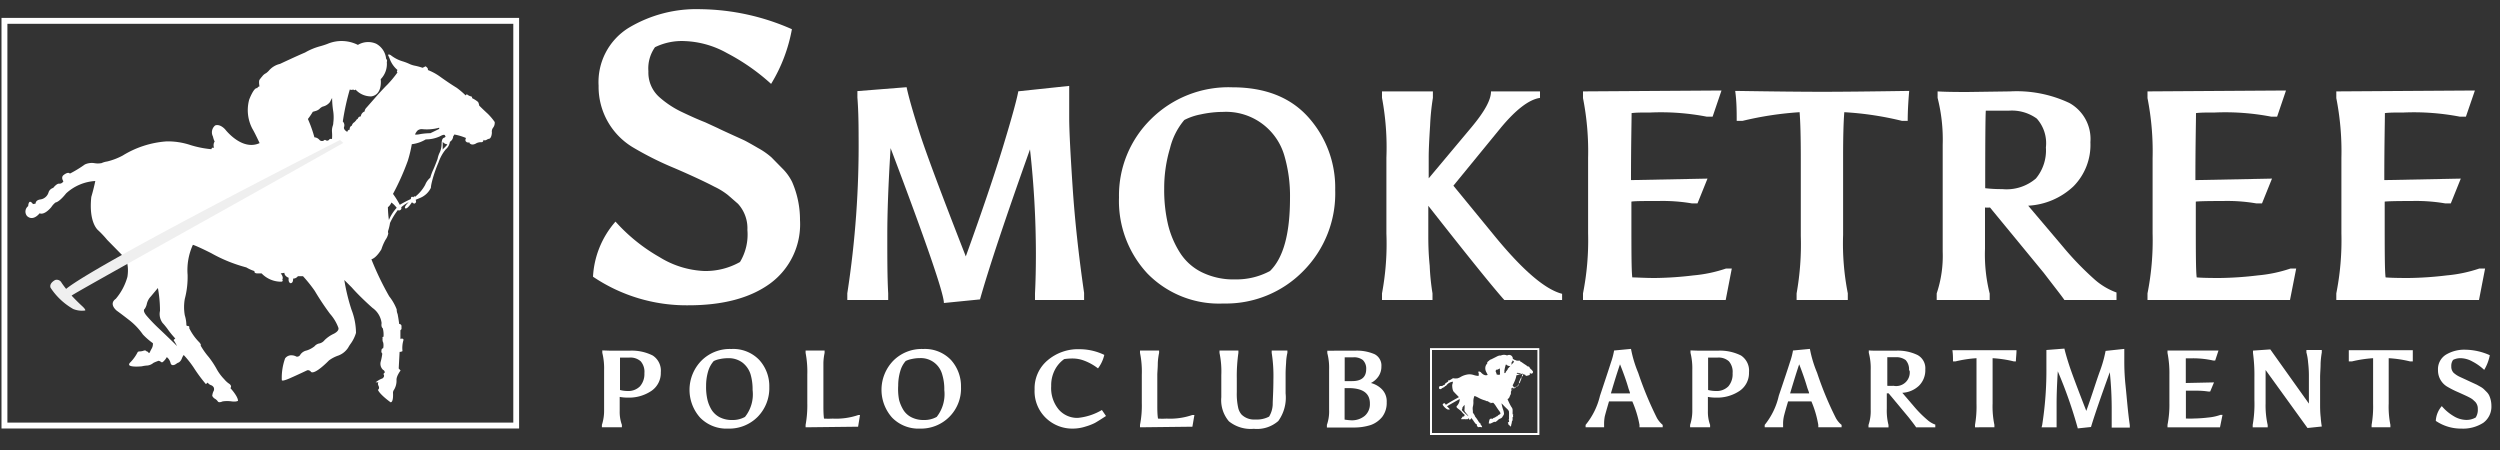
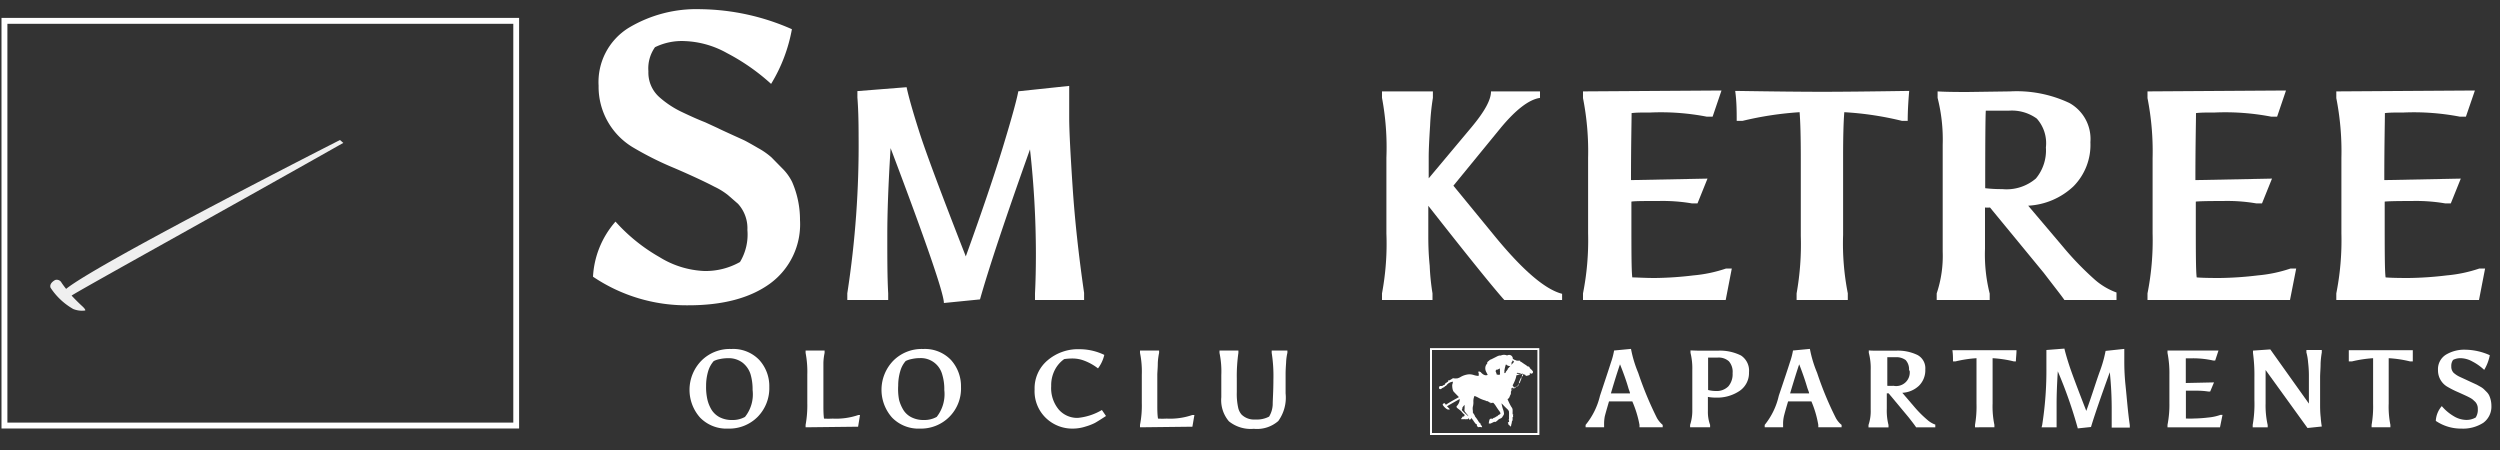
<svg xmlns="http://www.w3.org/2000/svg" id="Layer_1" data-name="Layer 1" viewBox="0 0 250 45">
  <rect x="0" y="0" width="250" height="45" fill="#333333" stroke="none" />
  <defs>
    <style>.cls-1{fill:#fff;}.cls-2{fill:#efefef;}</style>
  </defs>
  <path class="cls-1" d="M65.92,9.7a9.57,9.57,0,0,0,2.33,1.53c.84.4,1.6.74,2.27,1l1.28.59c.19.1.65.31,1.37.64s1.18.53,1.37.63.61.33,1.26.71a7.31,7.31,0,0,1,1.35.94l1.06,1.08a5,5,0,0,1,1,1.37A9.44,9.44,0,0,1,80,22a7.34,7.34,0,0,1-3,6.36q-3,2.18-8.21,2.17a16.71,16.71,0,0,1-9.49-2.86,9.08,9.08,0,0,1,2.25-5.51,17.52,17.52,0,0,0,4.4,3.55,9.22,9.22,0,0,0,4.47,1.39,7,7,0,0,0,3.58-.9A5.32,5.32,0,0,0,74.74,23a3.63,3.63,0,0,0-.94-2.62l-1-.87a6.9,6.9,0,0,0-1.36-.84c-.66-.35-2-1-4-1.86a32,32,0,0,1-4.19-2.1,7.06,7.06,0,0,1-3.39-6.14A6.37,6.37,0,0,1,62.84,2.8,13.16,13.16,0,0,1,70.09.92a23.17,23.17,0,0,1,9.1,2,15.88,15.88,0,0,1-2.08,5.47A20.87,20.87,0,0,0,72.7,5.31a9.32,9.32,0,0,0-4.2-1.2,6.1,6.1,0,0,0-3,.61,3.67,3.67,0,0,0-.66,2.41A3.28,3.28,0,0,0,65.92,9.7Z" />
  <path class="cls-1" d="M84.73,29.33A96.87,96.87,0,0,0,85.86,13.6q0-2.37-.12-3.84V9.11l4.92-.39q.3,1.42,1.26,4.44t4.66,12.48q2.44-6.76,3.73-11t1.52-5.51l5.09-.54v.65q0,.63,0,2.52c0,1.26.12,3.57.34,6.91s.61,6.89,1.15,10.62V30h-4.91v-.66q.09-1.75.09-4A95.23,95.23,0,0,0,103,14.94q-3.66,10.26-5,15l-3.61.36q0-1.41-5.33-15.49c-.22,3.49-.33,6.4-.33,8.71s0,4.25.09,5.82V30H84.73Z" />
-   <path class="cls-1" d="M122.35,30.35a10,10,0,0,1-7.61-3,10.64,10.64,0,0,1-2.84-7.61,10.68,10.68,0,0,1,3.18-7.81,11,11,0,0,1,8.14-3.2q4.94,0,7.62,3A10.54,10.54,0,0,1,133.52,19a11,11,0,0,1-3.2,8.11A10.81,10.81,0,0,1,122.35,30.35ZM129,19.83a14.34,14.34,0,0,0-.58-4.32,6.07,6.07,0,0,0-6.12-4.32,10.73,10.73,0,0,0-2.23.25,6,6,0,0,0-1.64.56A6.91,6.91,0,0,0,117,14.83a13.87,13.87,0,0,0-.58,4,15.14,15.14,0,0,0,.38,3.61,9.3,9.3,0,0,0,1.16,2.77,5.42,5.42,0,0,0,2.19,2,7.18,7.18,0,0,0,3.38.73A7.07,7.07,0,0,0,127,27.1C128.34,25.79,129,23.36,129,19.83Z" />
  <path class="cls-1" d="M149.1,9.14H154v.65q-1.64.24-3.93,3l-4.73,5.78,4.05,4.94q4.26,5.22,6.82,5.87V30h-5.78q-1.72-1.93-7.6-9.42v2.86c0,.7,0,1.74.14,3.13a23.18,23.18,0,0,0,.28,2.77V30H138.2v-.66a27,27,0,0,0,.44-6V15.78a27,27,0,0,0-.44-6V9.14h5.09v.65a23.44,23.44,0,0,0-.28,2.77c-.09,1.39-.14,2.44-.14,3.16v2.11l4.29-5.12C148.45,11.16,149.1,10,149.1,9.14Z" />
  <path class="cls-1" d="M165.07,11.25c-.82,0-1.45,0-1.91.06,0,.91-.06,3.15-.06,6.7l7.65-.15-1,2.48h-.56a17.32,17.32,0,0,0-3.33-.24c-1.45,0-2.36,0-2.72.06v1.58c0,3.33,0,5.33.09,6,.46,0,1.21.06,2.28.06a34.73,34.73,0,0,0,3.83-.26,13.91,13.91,0,0,0,3.27-.69h.57L172.57,30H158.3v-.66a27.18,27.18,0,0,0,.51-6V15.81a27.46,27.46,0,0,0-.51-6V9.14l13.85-.09-.89,2.62h-.57A24.21,24.21,0,0,0,165.07,11.25Z" />
  <path class="cls-1" d="M173.67,12.09c0-.9,0-1.91-.15-3q5.82.09,8.7.09t8.7-.09c-.1,1.13-.15,2.14-.15,3h-.56a31.6,31.6,0,0,0-5.78-.87q-.12,1.49-.12,4.47v7.8a25.73,25.73,0,0,0,.47,5.84V30h-5.12v-.66a27.87,27.87,0,0,0,.42-5.75V15.81q0-3.08-.12-4.59a33.43,33.43,0,0,0-5.72.87Z" />
  <path class="cls-1" d="M196.7,9.2,201,9.14a12.36,12.36,0,0,1,5.94,1.16,4.11,4.11,0,0,1,2.1,3.92,5.89,5.89,0,0,1-1.7,4.42,7.15,7.15,0,0,1-4.52,1.93l3.39,4A30.59,30.59,0,0,0,209.52,28a6.79,6.79,0,0,0,2.13,1.25V30h-5.21c-.28-.42-1-1.32-2.06-2.71L199,20.75a2.75,2.75,0,0,1-.5,0v4.14a16,16,0,0,0,.47,4.47V30h-5.3v-.66a11.8,11.8,0,0,0,.6-4.17V14.47a16.93,16.93,0,0,0-.51-4.68V9.14C194.34,9.18,195.31,9.2,196.7,9.2Zm7.89,5.54a3.69,3.69,0,0,0-.91-2.88,4.25,4.25,0,0,0-2.83-.79c-1.28,0-2,0-2.27,0q-.06.9-.06,7.75a13.22,13.22,0,0,0,1.69.09,4.51,4.51,0,0,0,3.38-1.06A4.4,4.4,0,0,0,204.59,14.74Z" />
  <path class="cls-1" d="M221.51,11.25c-.81,0-1.45,0-1.91.06,0,.91-.06,3.15-.06,6.7l7.66-.15-1,2.48h-.57a17.13,17.13,0,0,0-3.32-.24q-2.19,0-2.73.06v1.58c0,3.33,0,5.33.09,6q.69.06,2.28.06a34.73,34.73,0,0,0,3.83-.26,14,14,0,0,0,3.28-.69h.56L229,30H214.75v-.66a27.18,27.18,0,0,0,.51-6V15.81a27.46,27.46,0,0,0-.51-6V9.14l13.85-.09-.89,2.62h-.57A24.32,24.32,0,0,0,221.51,11.25Z" />
  <path class="cls-1" d="M240.4,11.25c-.82,0-1.45,0-1.91.06,0,.91-.06,3.15-.06,6.7l7.65-.15-1,2.48h-.56a17.27,17.27,0,0,0-3.32-.24q-2.19,0-2.73.06v1.58c0,3.33,0,5.33.09,6q.69.06,2.28.06a34.73,34.73,0,0,0,3.83-.26,13.91,13.91,0,0,0,3.27-.69h.57L247.9,30H233.63v-.66a27.18,27.18,0,0,0,.51-6V15.81a27.46,27.46,0,0,0-.51-6V9.14l13.86-.09-.9,2.62H246A24.37,24.37,0,0,0,240.4,11.25Z" />
-   <path class="cls-1" d="M61.09,35.07l1.83,0a4.63,4.63,0,0,1,2.35.48,1.8,1.8,0,0,1,.81,1.68,2.16,2.16,0,0,1-.94,1.86,4,4,0,0,1-2.39.67,4,4,0,0,1-.78-.07V41.1a3.79,3.79,0,0,0,.22,1.39v.24h-2v-.24A4.6,4.6,0,0,0,60.41,41V37a6.5,6.5,0,0,0-.18-1.72v-.24Zm3.35,2.25a1.6,1.6,0,0,0-.37-1.19,1.53,1.53,0,0,0-1.15-.37H62c0,.22,0,.83,0,1.82V39a3.06,3.06,0,0,0,.77.1A1.64,1.64,0,0,0,64,38.63,1.87,1.87,0,0,0,64.44,37.32Z" />
  <path class="cls-1" d="M72.8,42.86A3.67,3.67,0,0,1,70,41.75a4.17,4.17,0,0,1,.13-5.67,4,4,0,0,1,3-1.18A3.6,3.6,0,0,1,75.93,36a3.88,3.88,0,0,1,1,2.7,4.08,4.08,0,0,1-1.18,3A4,4,0,0,1,72.8,42.86ZM75.26,39a5.37,5.37,0,0,0-.21-1.59,2.39,2.39,0,0,0-.79-1.14,2.3,2.3,0,0,0-1.47-.45,3.88,3.88,0,0,0-.82.09,2.16,2.16,0,0,0-.6.2,2.7,2.7,0,0,0-.55,1,5.07,5.07,0,0,0-.21,1.47A5.65,5.65,0,0,0,70.75,40a3.54,3.54,0,0,0,.42,1,2.12,2.12,0,0,0,.81.73,2.64,2.64,0,0,0,1.24.27,2.5,2.5,0,0,0,1.28-.31A3.62,3.62,0,0,0,75.26,39Z" />
  <path class="cls-1" d="M80.56,42.73v-.24a10.86,10.86,0,0,0,.17-2.18V37.47a10,10,0,0,0-.17-2.18v-.24h1.9v.24a5.58,5.58,0,0,0-.12,1c0,.52,0,.92,0,1.19v2.93c0,.53,0,1,.06,1.45a7.78,7.78,0,0,0,.87,0,6.87,6.87,0,0,0,2.57-.36H86l-.19,1.17Z" />
  <path class="cls-1" d="M92,42.86a3.67,3.67,0,0,1-2.8-1.11,4.18,4.18,0,0,1,.12-5.67,4,4,0,0,1,3-1.18A3.6,3.6,0,0,1,95.1,36a3.92,3.92,0,0,1,1,2.7,4,4,0,0,1-1.18,3A4,4,0,0,1,92,42.86ZM94.43,39a5,5,0,0,0-.22-1.59A2.21,2.21,0,0,0,92,35.81a3.81,3.81,0,0,0-.82.09,2.39,2.39,0,0,0-.61.2,2.57,2.57,0,0,0-.54,1,5.07,5.07,0,0,0-.21,1.47A5.7,5.7,0,0,0,89.91,40a3.86,3.86,0,0,0,.43,1,2,2,0,0,0,.81.73,2.64,2.64,0,0,0,1.24.27,2.53,2.53,0,0,0,1.28-.31A3.67,3.67,0,0,0,94.43,39Z" />
  <path class="cls-1" d="M105.12,38.61a3.34,3.34,0,0,0,.76,2.35,2.45,2.45,0,0,0,1.9.83,5.83,5.83,0,0,0,2.41-.79l.41.6c-.55.36-.92.59-1.12.7a5.5,5.5,0,0,1-.94.36,4.18,4.18,0,0,1-1.25.2,3.8,3.8,0,0,1-2.71-1.07,3.71,3.71,0,0,1-1.12-2.85,3.65,3.65,0,0,1,1.29-2.9,4.7,4.7,0,0,1,3.2-1.12,5.73,5.73,0,0,1,2.48.57,3.59,3.59,0,0,1-.63,1.35,5.25,5.25,0,0,0-1.37-.77,3.26,3.26,0,0,0-1.12-.22,5.75,5.75,0,0,0-.89.06,3,3,0,0,0-.93,1.07A3.33,3.33,0,0,0,105.12,38.61Z" />
  <path class="cls-1" d="M114,42.73v-.24a10,10,0,0,0,.18-2.18V37.47a9.26,9.26,0,0,0-.18-2.18v-.24h1.91v.24a6.28,6.28,0,0,0-.13,1c0,.52-.05.92-.05,1.19v2.93c0,.53,0,1,.07,1.45a7.78,7.78,0,0,0,.87,0,6.82,6.82,0,0,0,2.56-.36h.21l-.2,1.17Z" />
  <path class="cls-1" d="M128.56,37.34v2a4,4,0,0,1-.73,2.76,3.23,3.23,0,0,1-2.45.78,3.47,3.47,0,0,1-2.49-.75,3.27,3.27,0,0,1-.76-2.41V37.52a9.07,9.07,0,0,0-.18-2.23v-.24h1.89v.24a16.17,16.17,0,0,0-.16,2.56V39.2a6.45,6.45,0,0,0,.14,1.58,1.6,1.6,0,0,0,.33.67,1.78,1.78,0,0,0,1.38.5,2.63,2.63,0,0,0,1.38-.29,2.53,2.53,0,0,0,.36-1.17c0-.5.07-1.34.07-2.53a14.73,14.73,0,0,0-.17-2.67v-.24h1.57v.23a5,5,0,0,0-.13,1C128.58,36.71,128.56,37.08,128.56,37.34Z" />
-   <path class="cls-1" d="M133.58,35.07l1.88,0a4.45,4.45,0,0,1,2,.35,1.27,1.27,0,0,1,.68,1.23,1.73,1.73,0,0,1-.3,1,2,2,0,0,1-.75.65,2.39,2.39,0,0,1,1,.53,1.71,1.71,0,0,1,.58,1.39,2.3,2.3,0,0,1-.45,1.47,2.6,2.6,0,0,1-1.14.81,5.45,5.45,0,0,1-1.75.25l-1.76,0-.88,0v-.26a4.09,4.09,0,0,0,.22-1.53v-4a5.78,5.78,0,0,0-.18-1.65v-.24C132.92,35.07,133.21,35.07,133.58,35.07Zm2.7.93a1.43,1.43,0,0,0-.93-.27c-.39,0-.69,0-.88,0,0,.11,0,.9,0,2.38h.75c.93,0,1.4-.4,1.4-1.2A1.18,1.18,0,0,0,136.28,36Zm-1.44,2.81h-.38q0,2.63,0,3.15a6.07,6.07,0,0,0,.67.07,2,2,0,0,0,1.35-.45,1.54,1.54,0,0,0,.51-1.21C137,39.33,136.29,38.81,134.84,38.81Z" />
  <path class="cls-1" d="M163.23,40.14H160.9c-.24.83-.39,1.35-.43,1.54a4.17,4.17,0,0,0-.06.81v.24h-1.85v-.24A7.22,7.22,0,0,0,160,39.57c.56-1.68.93-2.8,1.1-3.34a7.17,7.17,0,0,0,.31-1.18l1.69-.16a11.72,11.72,0,0,0,.72,2.39,34.41,34.41,0,0,0,1.88,4.53,2.6,2.6,0,0,0,.57.68v.24h-2.32v-.24A10.65,10.65,0,0,0,163.23,40.14ZM162,36.43c-.24.7-.55,1.67-.91,2.91H163c0-.13-.11-.33-.19-.63C162.62,38.06,162.35,37.3,162,36.43Z" />
  <path class="cls-1" d="M169.91,35.07l1.83,0a4.7,4.7,0,0,1,2.36.48,1.81,1.81,0,0,1,.8,1.68,2.16,2.16,0,0,1-.94,1.86,4,4,0,0,1-2.39.67,4,4,0,0,1-.78-.07V41.1a3.79,3.79,0,0,0,.22,1.39v.24h-2v-.24a4.6,4.6,0,0,0,.22-1.54V37a6.5,6.5,0,0,0-.18-1.72v-.24Zm3.35,2.25a1.6,1.6,0,0,0-.37-1.19,1.53,1.53,0,0,0-1.15-.37h-.93c0,.22,0,.83,0,1.82V39a3.06,3.06,0,0,0,.77.1,1.64,1.64,0,0,0,1.26-.47A1.87,1.87,0,0,0,173.26,37.32Z" />
  <path class="cls-1" d="M181.14,40.14h-2.33c-.25.83-.39,1.35-.43,1.54a3.41,3.41,0,0,0-.07.81v.24h-1.84v-.24a7.12,7.12,0,0,0,1.41-2.92c.57-1.68.94-2.8,1.11-3.34a7.17,7.17,0,0,0,.31-1.18l1.69-.16a11.72,11.72,0,0,0,.72,2.39,33,33,0,0,0,1.88,4.53,2.27,2.27,0,0,0,.57.68v.24h-2.33v-.24A10.38,10.38,0,0,0,181.14,40.14Zm-1.22-3.71c-.24.7-.54,1.67-.91,2.91h1.9c0-.13-.11-.33-.2-.63C180.52,38.06,180.26,37.3,179.92,36.43Z" />
  <path class="cls-1" d="M188,35.07l1.56,0a4.5,4.5,0,0,1,2.19.43,1.5,1.5,0,0,1,.78,1.44,2.17,2.17,0,0,1-.63,1.63,2.62,2.62,0,0,1-1.67.71l1.25,1.46A11.13,11.13,0,0,0,192.75,42a2.35,2.35,0,0,0,.78.46v.27h-1.92c-.1-.16-.35-.49-.75-1l-2-2.4h-.18v1.52a5.85,5.85,0,0,0,.17,1.65v.24h-2v-.24a4.33,4.33,0,0,0,.22-1.54V37a6,6,0,0,0-.19-1.72v-.24C187.16,35.07,187.52,35.07,188,35.07Zm2.9,2a1.39,1.39,0,0,0-.33-1.06,1.57,1.57,0,0,0-1-.29h-.84c0,.22,0,1.17,0,2.86a5.22,5.22,0,0,0,.62,0,1.36,1.36,0,0,0,1.61-1.55Z" />
  <path class="cls-1" d="M195.3,36.14c0-.33,0-.71-.06-1.12l3.2,0,3.21,0c0,.41-.06.79-.06,1.12h-.21a11.39,11.39,0,0,0-2.12-.32c0,.36,0,.91,0,1.64v2.88a9.08,9.08,0,0,0,.18,2.15v.24H197.5v-.24a10.63,10.63,0,0,0,.15-2.12V37.51c0-.76,0-1.32,0-1.69a12.11,12.11,0,0,0-2.1.32Z" />
  <path class="cls-1" d="M204.22,42.49a35.19,35.19,0,0,0,.42-5.79c0-.59,0-1.06,0-1.42V35l1.8-.14c.08.35.23.89.47,1.63s.81,2.27,1.72,4.6c.6-1.66,1-3,1.37-4s.5-1.71.56-2l1.87-.2v.25c0,.15,0,.46,0,.92s0,1.31.13,2.55.22,2.53.42,3.91v.24h-1.81v-.24c0-.44,0-.92,0-1.46a35.76,35.76,0,0,0-.19-3.84Q209.61,41,209.1,42.7l-1.32.14a44.85,44.85,0,0,0-2-5.71q-.12,1.93-.12,3.21c0,.85,0,1.57,0,2.15v.24h-1.5Z" />
  <path class="cls-1" d="M219.28,35.83l-.7,0c0,.34,0,1.16,0,2.47l2.82-.06-.38.91h-.21a7.36,7.36,0,0,0-1.22-.08c-.54,0-.87,0-1,0v.58c0,1.23,0,2,0,2.2a8,8,0,0,0,.84,0,13.63,13.63,0,0,0,1.41-.1,4.88,4.88,0,0,0,1.2-.26h.21L222,42.73h-5.25v-.24a10.44,10.44,0,0,0,.19-2.21V37.51a10.48,10.48,0,0,0-.19-2.22v-.24l5.1,0-.33,1h-.21A9.23,9.23,0,0,0,219.28,35.83Z" />
  <path class="cls-1" d="M226.77,42.73h-1.5v-.24a12.1,12.1,0,0,0,.17-2.49V37.77a16.62,16.62,0,0,0-.14-2.47v-.24l1.73-.12,3.86,5.42V37.47a11.31,11.31,0,0,0-.08-1.23,5.19,5.19,0,0,0-.17-1v-.24h1.54v.24a9.33,9.33,0,0,0-.12,1.07c0,.53-.05,1-.05,1.42v2.61c0,.43,0,.89.06,1.39a8.85,8.85,0,0,0,.11.92l-1.43.15L226.56,37v3.33a8.88,8.88,0,0,0,.21,2.18Z" />
  <path class="cls-1" d="M234.88,36.14c0-.33,0-.71,0-1.12l3.2,0,3.2,0c0,.41,0,.79,0,1.12H241a11.6,11.6,0,0,0-2.13-.32c0,.36,0,.91,0,1.64v2.88a9.21,9.21,0,0,0,.17,2.15v.24h-1.88v-.24a10.63,10.63,0,0,0,.15-2.12V37.51c0-.76,0-1.32,0-1.69a12.34,12.34,0,0,0-2.11.32Z" />
  <path class="cls-1" d="M245.36,37.28a2.63,2.63,0,0,0,.63.41l.61.28.34.16.37.17.37.17.34.19a1.93,1.93,0,0,1,.36.25l.29.29a1.32,1.32,0,0,1,.26.37,2.53,2.53,0,0,1,.21,1,2,2,0,0,1-.81,1.71,3.75,3.75,0,0,1-2.2.58,4.48,4.48,0,0,1-2.55-.77,2.43,2.43,0,0,1,.6-1.48,4.61,4.61,0,0,0,1.18,1,2.49,2.49,0,0,0,1.21.38,1.84,1.84,0,0,0,1-.24,1.43,1.43,0,0,0,.21-.86,1,1,0,0,0-.25-.7l-.26-.24a2.17,2.17,0,0,0-.36-.22c-.18-.1-.54-.26-1.07-.5a9.37,9.37,0,0,1-1.13-.57,1.89,1.89,0,0,1-.91-1.65,1.7,1.7,0,0,1,.79-1.54,3.56,3.56,0,0,1,1.94-.5,6.17,6.17,0,0,1,2.45.55,4.5,4.5,0,0,1-.56,1.47,5.12,5.12,0,0,0-1.18-.84,2.5,2.5,0,0,0-1.13-.33,1.61,1.61,0,0,0-.8.17,1,1,0,0,0-.18.65A.88.88,0,0,0,245.36,37.28Z" />
-   <path class="cls-1" d="M49.47,12.2a5.69,5.69,0,0,0-.7-.83c-.44-.4-.85-.81-.85-.81a1.13,1.13,0,0,0-.11-.36,2.81,2.81,0,0,0-.61-.39.12.12,0,0,0-.1-.17,1,1,0,0,1-.38-.19c-.06-.07-.14.09-.14.09a.51.51,0,0,1-.12-.1,8.09,8.09,0,0,0-.79-.66C44.88,8.3,44,7.66,44,7.66A5.36,5.36,0,0,0,42.78,7c.09-.17-.22-.37-.22-.37s-.3.15-.3.15a6.42,6.42,0,0,0-.72-.2A2.43,2.43,0,0,1,41,6.42a5.07,5.07,0,0,0-.75-.29,3.54,3.54,0,0,1-1.17-.61c-.28-.16-.27,0-.27,0,.09.18.15.33.15.33A2.64,2.64,0,0,0,39.75,7c-.13.19,0,.24,0,.24a10.8,10.8,0,0,1-1,1.21c-.34.33-.95,1-.95,1l-1.13,1.29c-.23.23-.2.4-.2.4a.61.61,0,0,0-.39.5.32.32,0,0,0-.31.26c-.1,0-.17.15-.17.15s-.16.17-.16.17a.5.5,0,0,0-.25.34.34.34,0,0,0-.21.4.27.27,0,0,0-.25.23c-.45-.26-.32-.5-.32-.5a.53.53,0,0,0-.13-.54,24.07,24.07,0,0,1,.7-3.2.41.41,0,0,0,.34,0c.16.14.23,0,.23,0a2.09,2.09,0,0,0,1.58.69c1.16-.18.94-1.72.94-1.72a2.18,2.18,0,0,0,.61-1.73c.09-.14-.07-.32-.07-.32a1.92,1.92,0,0,0-1-1.5,2,2,0,0,0-1.82.12,3.62,3.62,0,0,0-3-.12c-.29.12-.72.24-.72.24a6.21,6.21,0,0,0-1.56.64C29.61,5.63,28,6.39,28,6.39a2.08,2.08,0,0,0-1.1.66,1.67,1.67,0,0,1-.3.27,1,1,0,0,0-.38.32,3.93,3.93,0,0,0-.27.34c-.1.17,0,.66,0,.66a.29.29,0,0,0-.23.18c-.33-.11-.8,1.14-.8,1.14a4,4,0,0,0,.31,2.9c.27.45.73,1.45.73,1.45-1.78.82-3.45-1.38-3.45-1.38-.59-.61-1-.38-1-.38a.89.89,0,0,0-.22,1.09c.11.45.18.5.18.5a.71.71,0,0,0-.06.65c-.24-.1-.27.13-.27.13a10,10,0,0,1-2.08-.41,7.14,7.14,0,0,0-2.42-.37,9.65,9.65,0,0,0-4.38,1.42,6.58,6.58,0,0,1-1.55.59,1.93,1.93,0,0,0-.55.16,2,2,0,0,1-.75,0,1.67,1.67,0,0,0-.93.14,11.72,11.72,0,0,1-1.49.91c-.2-.23-.65.16-.65.16-.27.24,0,.61,0,.61a.45.45,0,0,1-.4.24c-.25-.06-.62.42-.62.42a.71.71,0,0,0-.45.4,1,1,0,0,1-.8.75c-.54.06-.51.42-.51.42l-.26.05a.88.88,0,0,0-.19-.2c-.27-.17-.29.4-.29.4a.69.69,0,0,0-.11,1c.62.56,1.25-.28,1.25-.28.51.22,1.18-.63,1.18-.63a1.9,1.9,0,0,1,.41-.45c.42-.07,1.06-.91,1.06-.91A4.71,4.71,0,0,1,9.53,18.1c-.18.88-.4,1.59-.4,1.59-.28,2.65.71,3.36.71,3.36a10.47,10.47,0,0,1,.88.94l1.67,1.7c.61.63.35,2,.35,2a5.75,5.75,0,0,1-1.16,2.19c-.76.54.11,1.2.11,1.2.45.32,1.14.86,1.14.86a6.6,6.6,0,0,1,1.46,1.51,6.78,6.78,0,0,0,1,.87.94.94,0,0,1-.1.5,3.11,3.11,0,0,0-.22.44l-.09.05a.41.41,0,0,0-.13-.15.24.24,0,0,1-.16-.09.27.27,0,0,0-.23,0,1.17,1.17,0,0,1-.38.07c-.17,0-.21.07-.21.07a4.23,4.23,0,0,1-.71,1c-.24.21-.12.32-.12.32.23.21,1.25.1,1.25.1a3.19,3.19,0,0,1,.56-.08,1.11,1.11,0,0,0,.59-.26c.15-.08.51-.21.51-.21a.56.56,0,0,1,.2.07.17.17,0,0,0,.22.06,1.68,1.68,0,0,0,.41-.5,1.07,1.07,0,0,1,.38.61c.1.34.46.13.46.13s.24-.16.24-.16c.32-.08.44-.48.44-.48a1.4,1.4,0,0,1,.17-.31,9.62,9.62,0,0,1,1,1.26,14.73,14.73,0,0,0,1.22,1.65l.18-.15a.69.69,0,0,0,.34.26.48.48,0,0,1,.27.24.47.47,0,0,1,0,.31,1.15,1.15,0,0,0-.14.41c-.08.16.21.37.21.37a.89.89,0,0,1,.33.29c.11.18.48,0,.48,0a3.15,3.15,0,0,1,.91,0c.48.06.63-.06.63-.06,0-.45-.76-1.27-.76-1.27.19-.22-.1-.42-.1-.42a2.26,2.26,0,0,1-.51-.46,4.78,4.78,0,0,1-.81-1.11,9.06,9.06,0,0,0-.75-1.12,7.15,7.15,0,0,1-.81-1.15c.1-.09-.15-.34-.15-.34a5.29,5.29,0,0,1-1-1.42c.1-.12-.08-.19-.08-.19-.17,0-.19-.07-.19-.07a3.58,3.58,0,0,0-.16-1,4.68,4.68,0,0,1,0-1.64,8.57,8.57,0,0,0,.28-2.41,6.09,6.09,0,0,1,.53-3c.48.15,1.82.83,1.82.83a14.86,14.86,0,0,0,3.52,1.43,4,4,0,0,0,.82.37c-.06.23.26.23.26.23l.45,0a2.7,2.7,0,0,0,2,.83c.2-.07.07-.2.07-.2.16-.29-.16-.63-.16-.63l.37-.06c0,.35.43.5.43.5-.07.49.18.54.18.54.3,0,.26-.46.26-.46a.6.6,0,0,0,.48-.24l.51,0a13.88,13.88,0,0,1,1.17,1.46,26.48,26.48,0,0,0,1.53,2.3,4.41,4.41,0,0,1,.84,1.4c.1.35-.49.61-.49.61a3.28,3.28,0,0,0-.89.62.93.93,0,0,1-.5.33.83.83,0,0,0-.51.29,2.48,2.48,0,0,1-.79.42,1,1,0,0,0-.63.42.36.36,0,0,1-.39.19,1,1,0,0,0-.46-.13.76.76,0,0,0-.67.31A5.77,5.77,0,0,0,28.18,38c0,.21.93-.23.93-.23.62-.27,1.63-.75,1.63-.75a.39.39,0,0,1,.37.18c.42.27,1.79-1.16,1.79-1.16a3.4,3.4,0,0,1,.92-.48,2,2,0,0,0,1-.8,3.52,3.52,0,0,1,.27-.42,3.61,3.61,0,0,0,.51-1.05,6.54,6.54,0,0,0-.45-2.32A19.7,19.7,0,0,1,34.43,28l.74.74c.88,1,2.08,2.05,2.08,2.05a2.17,2.17,0,0,1,.91,1.52c-.07.42.12.52.12.52a2.55,2.55,0,0,1,.07.85c-.13,0-.1.08-.1.08a.42.42,0,0,1,0,.16c0,.25.07.33.07.33a1.41,1.41,0,0,1,0,.57.21.21,0,0,0-.17.23.31.31,0,0,0,.08.31,5.59,5.59,0,0,1-.16.81.83.83,0,0,0,.24.82.26.26,0,0,1,.16.28c-.19.11-.08.22-.08.22.08.2-.14.35-.14.35a2.16,2.16,0,0,0-.69.4s-.09,0,0,0a1.48,1.48,0,0,1,.29,0c-.12.11,0,.34,0,.34.15.31-.06.4-.06.4.2.49,1.27,1.25,1.27,1.25.31,0,.24-.94.24-.94a.5.5,0,0,1,.1-.31,1.72,1.72,0,0,0,.25-1c0-.41.41-.93.41-.93s-.19-.2-.19-.2.09-1.66.09-1.66a.53.53,0,0,0,.29-.08A2.68,2.68,0,0,1,40.35,34c0-.22-.31-.11-.31-.11,0-.27,0-.86,0-.86s.11-.12.11-.12l0-.33a.22.22,0,0,0-.23-.18c-.07-.56-.16-1-.16-1a1.13,1.13,0,0,1-.09-.46,5,5,0,0,0-.75-1.31,29.06,29.06,0,0,1-1.78-3.7c.52-.15,1-1,1-1l0,0a5.09,5.09,0,0,1,.41-.95,1.63,1.63,0,0,0,.28-.64.43.43,0,0,1,0-.31A4.52,4.52,0,0,0,39,22.3v0A6.9,6.9,0,0,1,39.79,21c.09.1.25,0,.25,0a.21.21,0,0,0,.08-.27,3.67,3.67,0,0,1,.76-.52c-.56.53-.35.62-.35.62.2.13.67-.61.67-.61a.38.38,0,0,0,.24.14c.28-.1.12-.38.12-.38l.48-.2a2.06,2.06,0,0,0,1.05-1c0-.25.15-.79.15-.79a12.66,12.66,0,0,1,.61-1.74,4.22,4.22,0,0,1,.73-1.32,1.19,1.19,0,0,0,.41-.75.69.69,0,0,0,.33-.56.4.4,0,0,0,.11-.17,5.47,5.47,0,0,1,1.17.35c-.13.28,0,.35,0,.35.1.15.35.09.35.09l0,.07c.27.32.71,0,.71,0a1.1,1.1,0,0,1,.5-.09c.18,0,.2-.25.2-.25.09.15.32,0,.32,0a.8.8,0,0,1,.17-.08c.32,0,.34-.63.34-.63a.64.64,0,0,1,.12-.49A.8.8,0,0,0,49.47,12.2ZM15.76,32.73c-.62-.59-1.06-1.11-1.06-1.11-.51-.58-.23-.73-.23-.73a1.37,1.37,0,0,0,.21-.49,1.58,1.58,0,0,1,.4-.75l.71-.85A12.73,12.73,0,0,1,16,31.08a1.49,1.49,0,0,0,.27,1.23c.17.17.45.54.45.54a8.57,8.57,0,0,0,.81,1,.81.81,0,0,0-.17.16,4.16,4.16,0,0,1,.34.6C17.3,34.18,15.76,32.73,15.76,32.73ZM33.27,12.6a1.54,1.54,0,0,0-.07.6,4.35,4.35,0,0,1,0,.7c-.24-.05-.28.06-.28.06a.25.25,0,0,1-.33.07c-.12-.09-.18,0-.18,0a.34.34,0,0,1-.48-.06.74.74,0,0,0-.49-.24,12.72,12.72,0,0,0-.65-1.83,6.65,6.65,0,0,0,.49-.72l.31-.09a1,1,0,0,0,.35-.19,1,1,0,0,1,.33-.24A1.27,1.27,0,0,0,33,10.2c.1-.21.21-.4.21-.4a9.47,9.47,0,0,0,.12,1.38,4.26,4.26,0,0,1,0,1.09A1,1,0,0,1,33.27,12.6Zm8.24.83a1.2,1.2,0,0,1,.26-.39.71.71,0,0,1,.4-.13,4.64,4.64,0,0,0,1.75-.14l0,.12-.88.43s-.61,0-1.16.12C41.85,13.44,41.49,13.5,41.51,13.43ZM38.89,22a11.1,11.1,0,0,1-.1-1.28,1.1,1.1,0,0,0,.35-.47,2.54,2.54,0,0,1,.53.53A4.15,4.15,0,0,0,38.89,22ZM44,15.19a2.5,2.5,0,0,0-.24.69s-.22.61-.44,1.1a4.66,4.66,0,0,0-.29.79,1.77,1.77,0,0,0-.51.71,3.84,3.84,0,0,1-1,1.19s-.12-.11-.17.06c0,0-.27-.19-.26.17a11.78,11.78,0,0,0-1.11.58,8.69,8.69,0,0,0-.68-1.09,24.59,24.59,0,0,0,1.48-3.31,12.79,12.79,0,0,0,.4-1.66,3.54,3.54,0,0,0,1.4-.48,3.37,3.37,0,0,0,1.42-.31s.41-.25.49-.1.09.12,0,.2-.32,0-.33.68A2.24,2.24,0,0,1,44,15.19Zm.54-.5a1.29,1.29,0,0,0-.27.27s0-.69,0-.78a.63.63,0,0,0,.46.25A.69.69,0,0,1,44.51,14.69Z" />
  <path class="cls-2" d="M8.16,30.56s-.47-.43-1-1c.74-.52,15-8.39,27.17-15.27L34,14S9.88,26.25,6.61,28.89c-.17-.22-.35-.45-.5-.69A.53.53,0,0,0,5.52,28s-.64.31-.46.78A6.66,6.66,0,0,0,7.32,30.9a2.32,2.32,0,0,0,1.19.15S8.65,31,8.16,30.56Z" />
  <path class="cls-1" d="M51.91,42.85H.15V1.79H51.91ZM.74,42.26H51.33V2.38H.74Z" />
  <path class="cls-1" d="M153.94,43.5H143V34.81h10.93Zm-10.74-.2h10.54V35H143.2Z" />
  <path class="cls-1" d="M153.28,37.12a1.47,1.47,0,0,0-.15-.17l-.17-.16a.14.14,0,0,0,0-.07.51.51,0,0,0-.13-.08,0,0,0,0,0,0,0,.15.15,0,0,1-.07,0s0,0,0,0l0,0-.16-.13c-.17-.1-.35-.23-.35-.23a1,1,0,0,0-.24-.14s0-.07,0-.07-.06,0-.06,0l-.15,0-.11,0-.15-.06a.7.7,0,0,1-.24-.12c-.06,0-.06,0-.06,0l0,.06a.56.56,0,0,0,.17.22s0,0,0,0a2,2,0,0,1-.21.24l-.19.21-.23.26c-.05,0,0,.08,0,.08a.11.11,0,0,0-.08.1c-.05,0-.06.06-.06.06s0,0,0,0,0,0,0,0a.08.08,0,0,0-.05.07.2.2,0,0,1-.1.13c-.09-.06-.06-.1-.06-.1a.11.11,0,0,0,0-.11,4.61,4.61,0,0,1,.15-.65s.06,0,.06,0,0,0,0,0a.43.43,0,0,0,.32.14c.24,0,.19-.35.19-.35a.43.43,0,0,0,.13-.35s0-.07,0-.07a.37.37,0,0,0-.57-.28.75.75,0,0,0-.62,0l-.14,0a1.21,1.21,0,0,0-.32.13l-.5.25a.47.47,0,0,0-.22.13.18.18,0,0,1-.06.05.31.31,0,0,0-.08.07l-.05.07s0,.13,0,.13a.07.07,0,0,0,0,0c-.07,0-.16.23-.16.23a.77.77,0,0,0,.06.58l.15.3c-.36.17-.7-.28-.7-.28s-.19-.08-.19-.08a.17.17,0,0,0,0,.22c0,.1,0,.1,0,.1a.16.16,0,0,0,0,.14c-.05,0-.06,0-.06,0a1.8,1.8,0,0,1-.42-.08,1.53,1.53,0,0,0-.49-.08,2,2,0,0,0-.89.29,1.06,1.06,0,0,1-.31.12l-.11,0a.48.48,0,0,1-.16,0,.33.33,0,0,0-.18,0,2.16,2.16,0,0,1-.31.19s-.13,0-.13,0,0,.12,0,.12-.08.05-.08.05-.13.09-.13.09a.14.14,0,0,0-.09.08.21.21,0,0,1-.16.15c-.11,0-.1.08-.1.08H144l0,0c-.06,0-.06.08-.06.08a.14.14,0,0,0,0,.2c.13.11.26-.06.26-.06s.24-.12.24-.12a.39.39,0,0,1,.08-.09c.09,0,.22-.19.22-.19a.94.94,0,0,1,.56-.25,2.54,2.54,0,0,1-.08.32c0,.54.15.68.15.68l.18.19.33.34c.13.13.07.42.07.42a1.12,1.12,0,0,1-.23.44c-.15.11,0,.24,0,.24l.23.18a1.27,1.27,0,0,1,.3.3,1.09,1.09,0,0,0,.2.18.19.19,0,0,1,0,.1.45.45,0,0,0-.05.09h0a0,0,0,0,0,0,0,0,0,0,0,1,0,0,.05.05,0,0,0-.05,0l-.08,0s0,0,0,0a1,1,0,0,1-.14.2c-.05.05,0,.07,0,.07s.26,0,.26,0a.34.34,0,0,1,.11,0,.19.19,0,0,0,.12,0l.1,0h0a0,0,0,0,0,.05,0,.28.28,0,0,0,.08-.1.28.28,0,0,1,.08.13c0,.06.09,0,.09,0s0,0,0,0a.18.18,0,0,0,.09-.1.16.16,0,0,1,0-.06,2.27,2.27,0,0,1,.21.25,2.69,2.69,0,0,0,.25.34l0,0a.11.11,0,0,0,.07.05.11.11,0,0,1,.05,0,.11.11,0,0,1,0,.06.78.78,0,0,0,0,.09s.05.07.05.07a.15.15,0,0,1,.06.06s.1,0,.1,0a.47.47,0,0,1,.18,0,.22.22,0,0,0,.13,0c0-.1-.15-.26-.15-.26s0-.09,0-.09a.4.4,0,0,1-.11-.09,1,1,0,0,1-.16-.23l-.15-.22a1.38,1.38,0,0,1-.17-.24s0-.06,0-.06a1.31,1.31,0,0,1-.19-.29s0,0,0,0h0a.63.63,0,0,0,0-.21,1.06,1.06,0,0,1,0-.33,1.68,1.68,0,0,0,.06-.49,1.26,1.26,0,0,1,.11-.61,3.68,3.68,0,0,1,.37.17,2.94,2.94,0,0,0,.71.29.62.62,0,0,0,.17.07s0,0,0,0h.09a.55.55,0,0,0,.41.17s0,0,0,0,0-.13,0-.13H149c0,.07.08.1.08.1s0,.11,0,.11.05-.09.05-.09a.11.11,0,0,0,.1,0h.1a1.93,1.93,0,0,1,.24.3c.15.24.31.46.31.46a1,1,0,0,1,.17.28c0,.08-.1.13-.1.13a.84.84,0,0,0-.18.12c0,.05-.1.07-.1.07a.2.2,0,0,0-.1.06.54.54,0,0,1-.16.08.18.18,0,0,0-.13.09.07.07,0,0,1-.08,0,.19.19,0,0,0-.09,0,.16.16,0,0,0-.14.06,1.21,1.21,0,0,0-.09.42s.19,0,.19,0l.33-.16a.11.11,0,0,1,.08,0c.08.06.36-.23.36-.23a.68.68,0,0,1,.18-.1.44.44,0,0,0,.22-.16.31.31,0,0,1,.05-.09.73.73,0,0,0,.11-.21,1.33,1.33,0,0,0-.1-.47,4.29,4.29,0,0,1-.15-.6l.15.15c.18.2.42.42.42.42.19.17.18.3.18.3s0,.11,0,.11a.53.53,0,0,1,0,.17s0,0,0,0v0a.17.17,0,0,0,0,.07.18.18,0,0,1,0,.11,0,0,0,0,0,0,0,.06.06,0,0,0,0,.06,1.09,1.09,0,0,1,0,.17.15.15,0,0,0,0,.16.05.05,0,0,1,0,.06s0,0,0,0a.07.07,0,0,1,0,.08.29.29,0,0,0-.14.08h.06s0,.07,0,.07,0,.08,0,.08.26.25.26.25.05-.19.05-.19,0-.06,0-.06a.4.4,0,0,0,.05-.2.34.34,0,0,1,.08-.19s0,0,0,0,0-.33,0-.33a.09.09,0,0,0,.06,0,.47.47,0,0,1,0-.25c0-.05-.06,0-.06,0s0-.18,0-.18a0,0,0,0,0,0,0v-.07a.05.05,0,0,0,0,0,1.38,1.38,0,0,0,0-.19.2.2,0,0,1,0-.09,1,1,0,0,0-.15-.27,5.93,5.93,0,0,1-.36-.75c.1,0,.2-.19.2-.19h0a1,1,0,0,1,.08-.2.63.63,0,0,0,.06-.13.11.11,0,0,1,0-.06s0-.15,0-.15h0a1.82,1.82,0,0,1,.16-.26s.06,0,.06,0,0-.06,0-.06l.15-.1c-.11.11-.07.12-.07.12s.14-.12.14-.12.05,0,.05,0,0-.08,0-.08l.1,0a.41.41,0,0,0,.21-.21l0-.16c0-.11.13-.35.13-.35a.83.83,0,0,1,.14-.27c.09-.09.09-.15.09-.15s.06-.11.06-.11l0,0a1.74,1.74,0,0,1,.23.07c0,.06,0,.07,0,.07s.07,0,.07,0v0c0,.06.14,0,.14,0a.24.24,0,0,1,.1,0s0-.05,0-.05.07,0,.07,0h0c.07,0,.07-.13.07-.13a.12.12,0,0,1,0-.1A.16.16,0,0,0,153.28,37.12Zm-6.83,4.16-.22-.22c-.1-.12,0-.15,0-.15a.35.35,0,0,0,0-.1.3.3,0,0,1,.08-.15l.14-.18a2.42,2.42,0,0,1,0,.47.28.28,0,0,0,.06.24l.09.11a1.47,1.47,0,0,0,.17.2l0,0a.61.61,0,0,1,.07.12C146.76,41.57,146.45,41.28,146.45,41.28ZM150,37.2a.28.28,0,0,0,0,.12,1.19,1.19,0,0,1,0,.15s-.05,0-.05,0a0,0,0,0,1-.07,0s0,0,0,0a.08.08,0,0,1-.1,0,.15.15,0,0,0-.1,0,2.33,2.33,0,0,0-.13-.37,1.37,1.37,0,0,0,.1-.14l.06,0,.07,0s.07-.05.07-.05a.27.27,0,0,0,.14-.08.48.48,0,0,1,0-.08c0,.08,0,.28,0,.28a.7.7,0,0,1,0,.22S150,37.2,150,37.2Zm1.67.17a.26.26,0,0,1,.06-.08.09.09,0,0,1,.08,0,1,1,0,0,0,.35,0v0l-.17.09-.24,0S151.66,37.39,151.66,37.37Zm-.53,1.74s0-.21,0-.26a.18.18,0,0,0,.07-.1.55.55,0,0,1,.11.11A.75.75,0,0,0,151.13,39.11Zm1-1.38a.38.38,0,0,0,0,.14,2,2,0,0,1-.09.22,1,1,0,0,0-.05.16.38.38,0,0,0-.11.14.76.76,0,0,1-.21.25s0,0,0,0-.06,0-.05,0l-.23.12a1.17,1.17,0,0,0-.14-.22,4.08,4.08,0,0,0,.3-.67,1.66,1.66,0,0,0,.08-.34.67.67,0,0,0,.29-.1.55.55,0,0,0,.28-.06s.09,0,.1,0,0,0,0,0-.06,0-.06.14A.44.44,0,0,1,152.16,37.73Zm.11-.1a.23.23,0,0,0-.05,0,.85.85,0,0,1,0-.16.11.11,0,0,0,.09,0A.17.17,0,0,1,152.27,37.63Z" />
  <path class="cls-1" d="M144.91,40.84l-.21-.21c.15-.11,3-1.7,5.5-3.1l-.06-.05s-4.88,2.49-5.55,3l-.1-.14a.11.11,0,0,0-.12,0s-.13.06-.09.16a1.3,1.3,0,0,0,.46.44.47.47,0,0,0,.24,0S145,40.93,144.91,40.84Z" />
</svg>